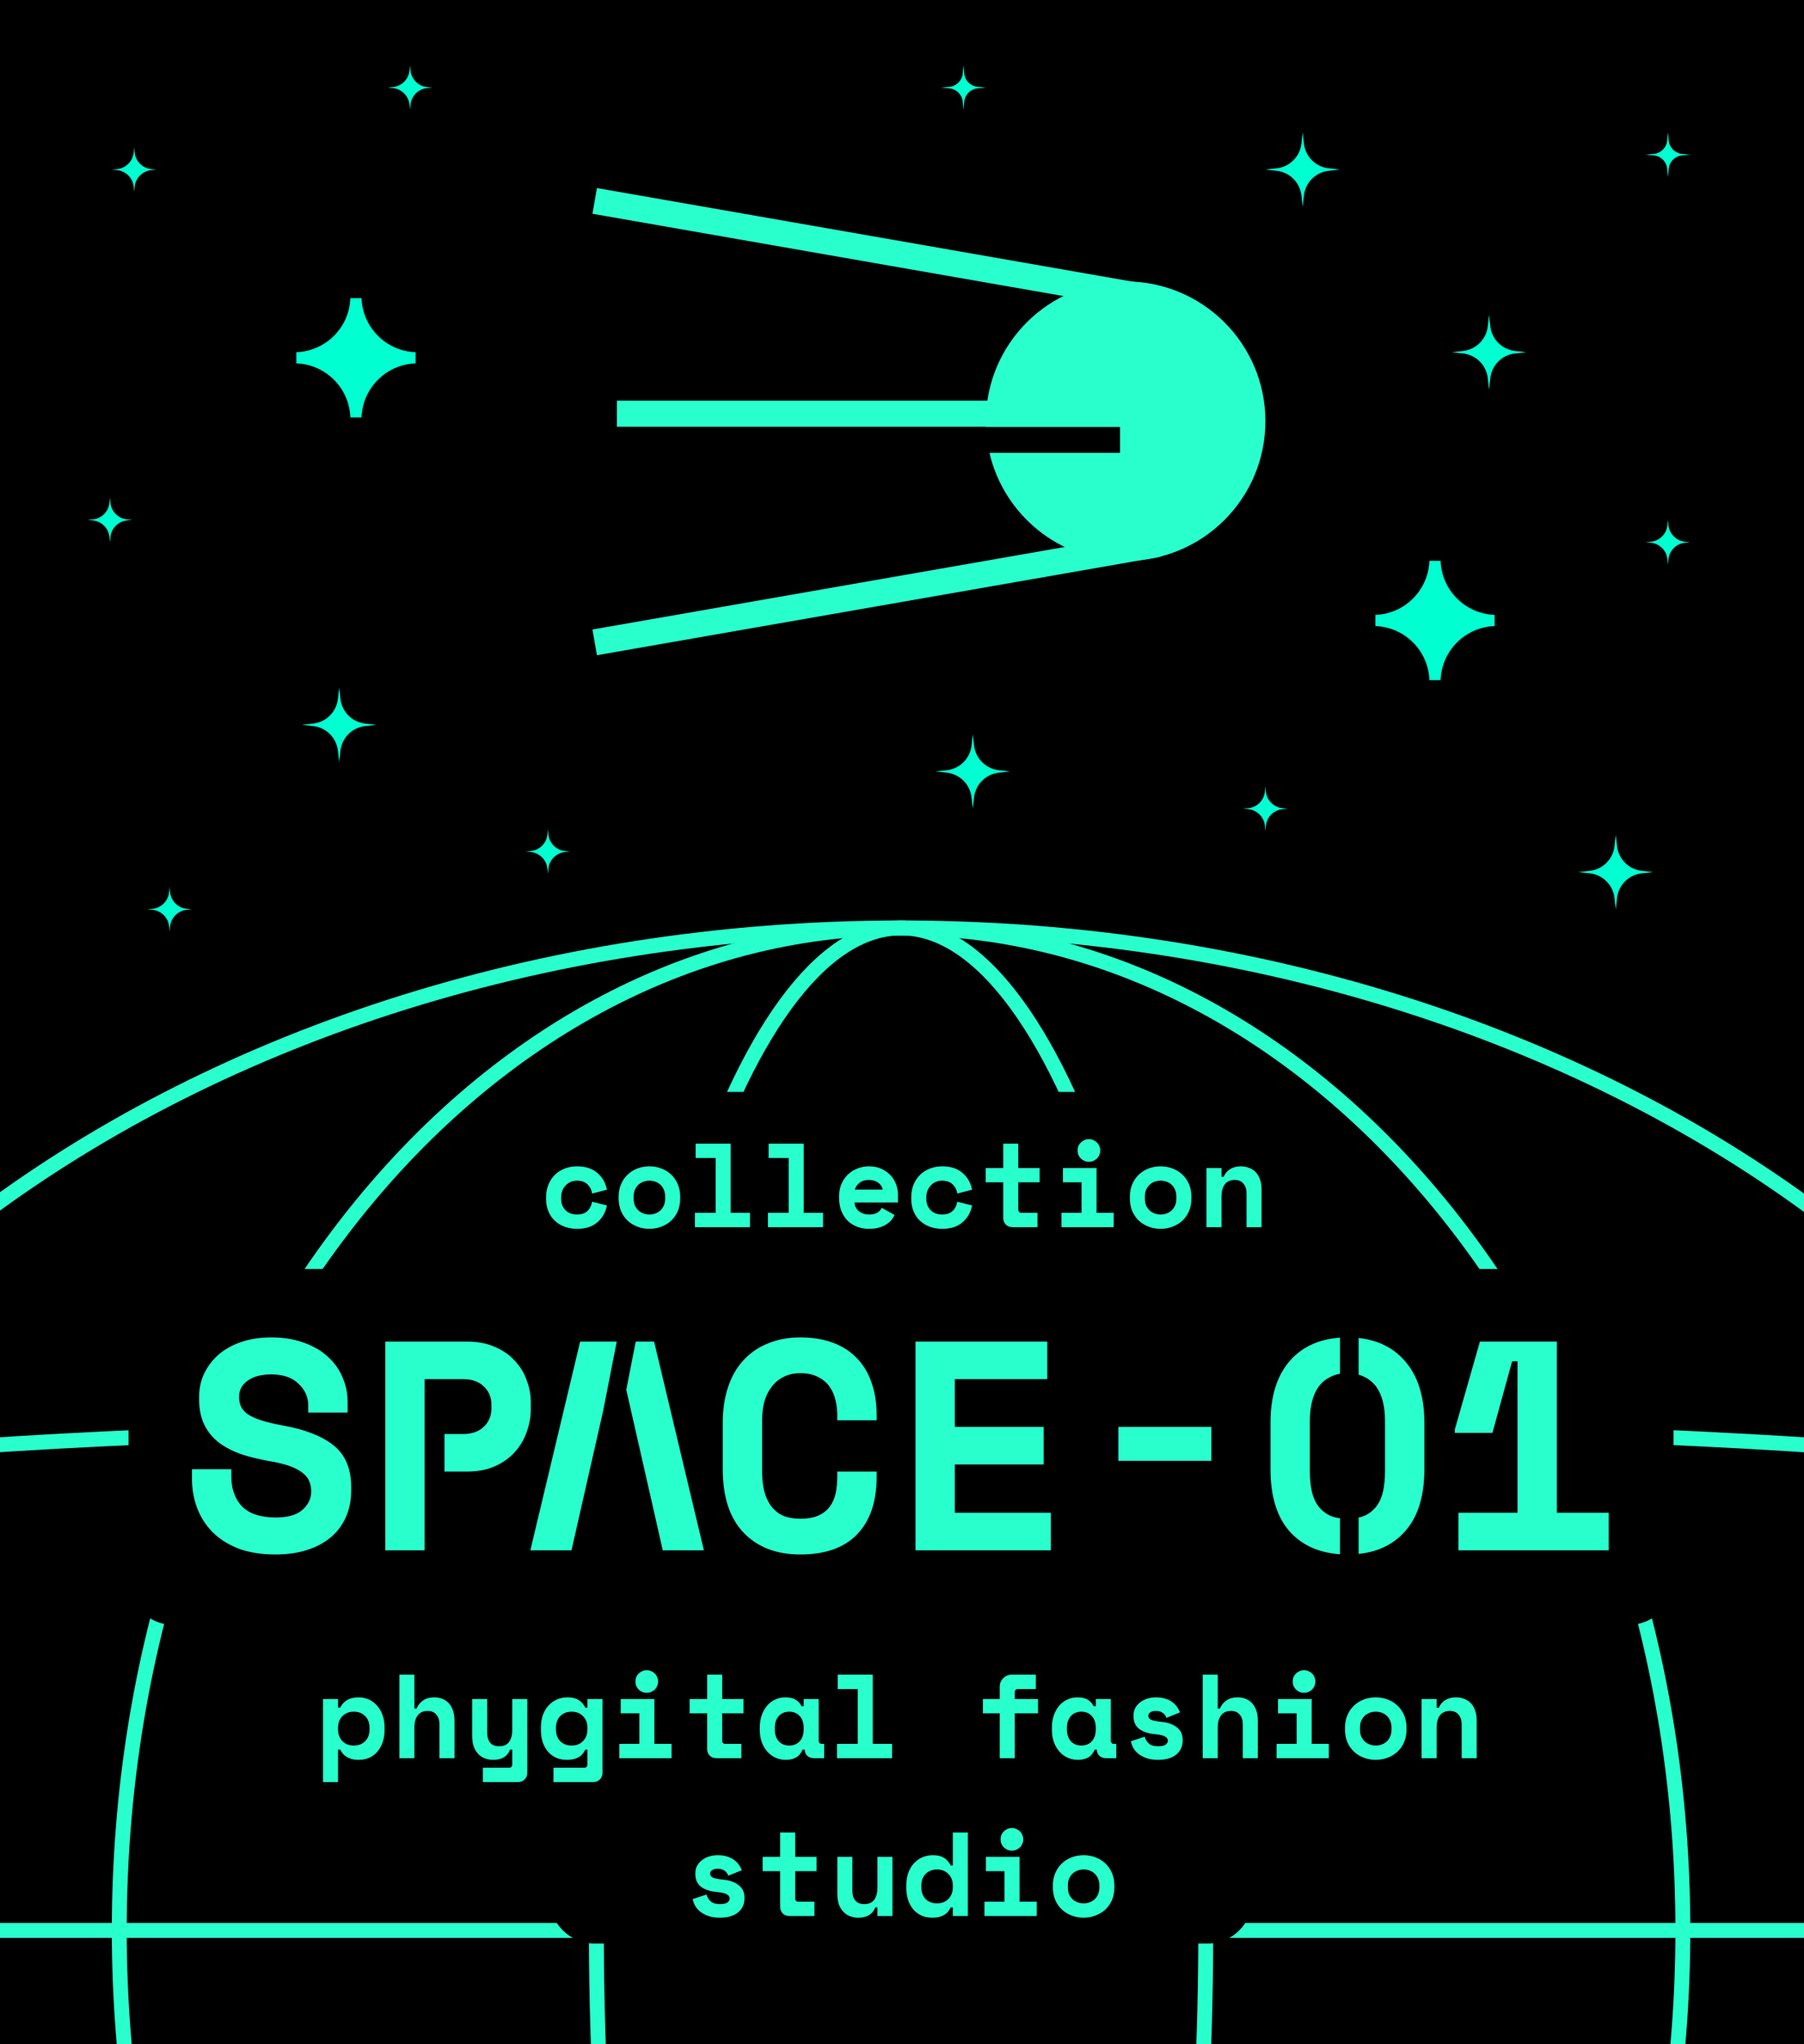
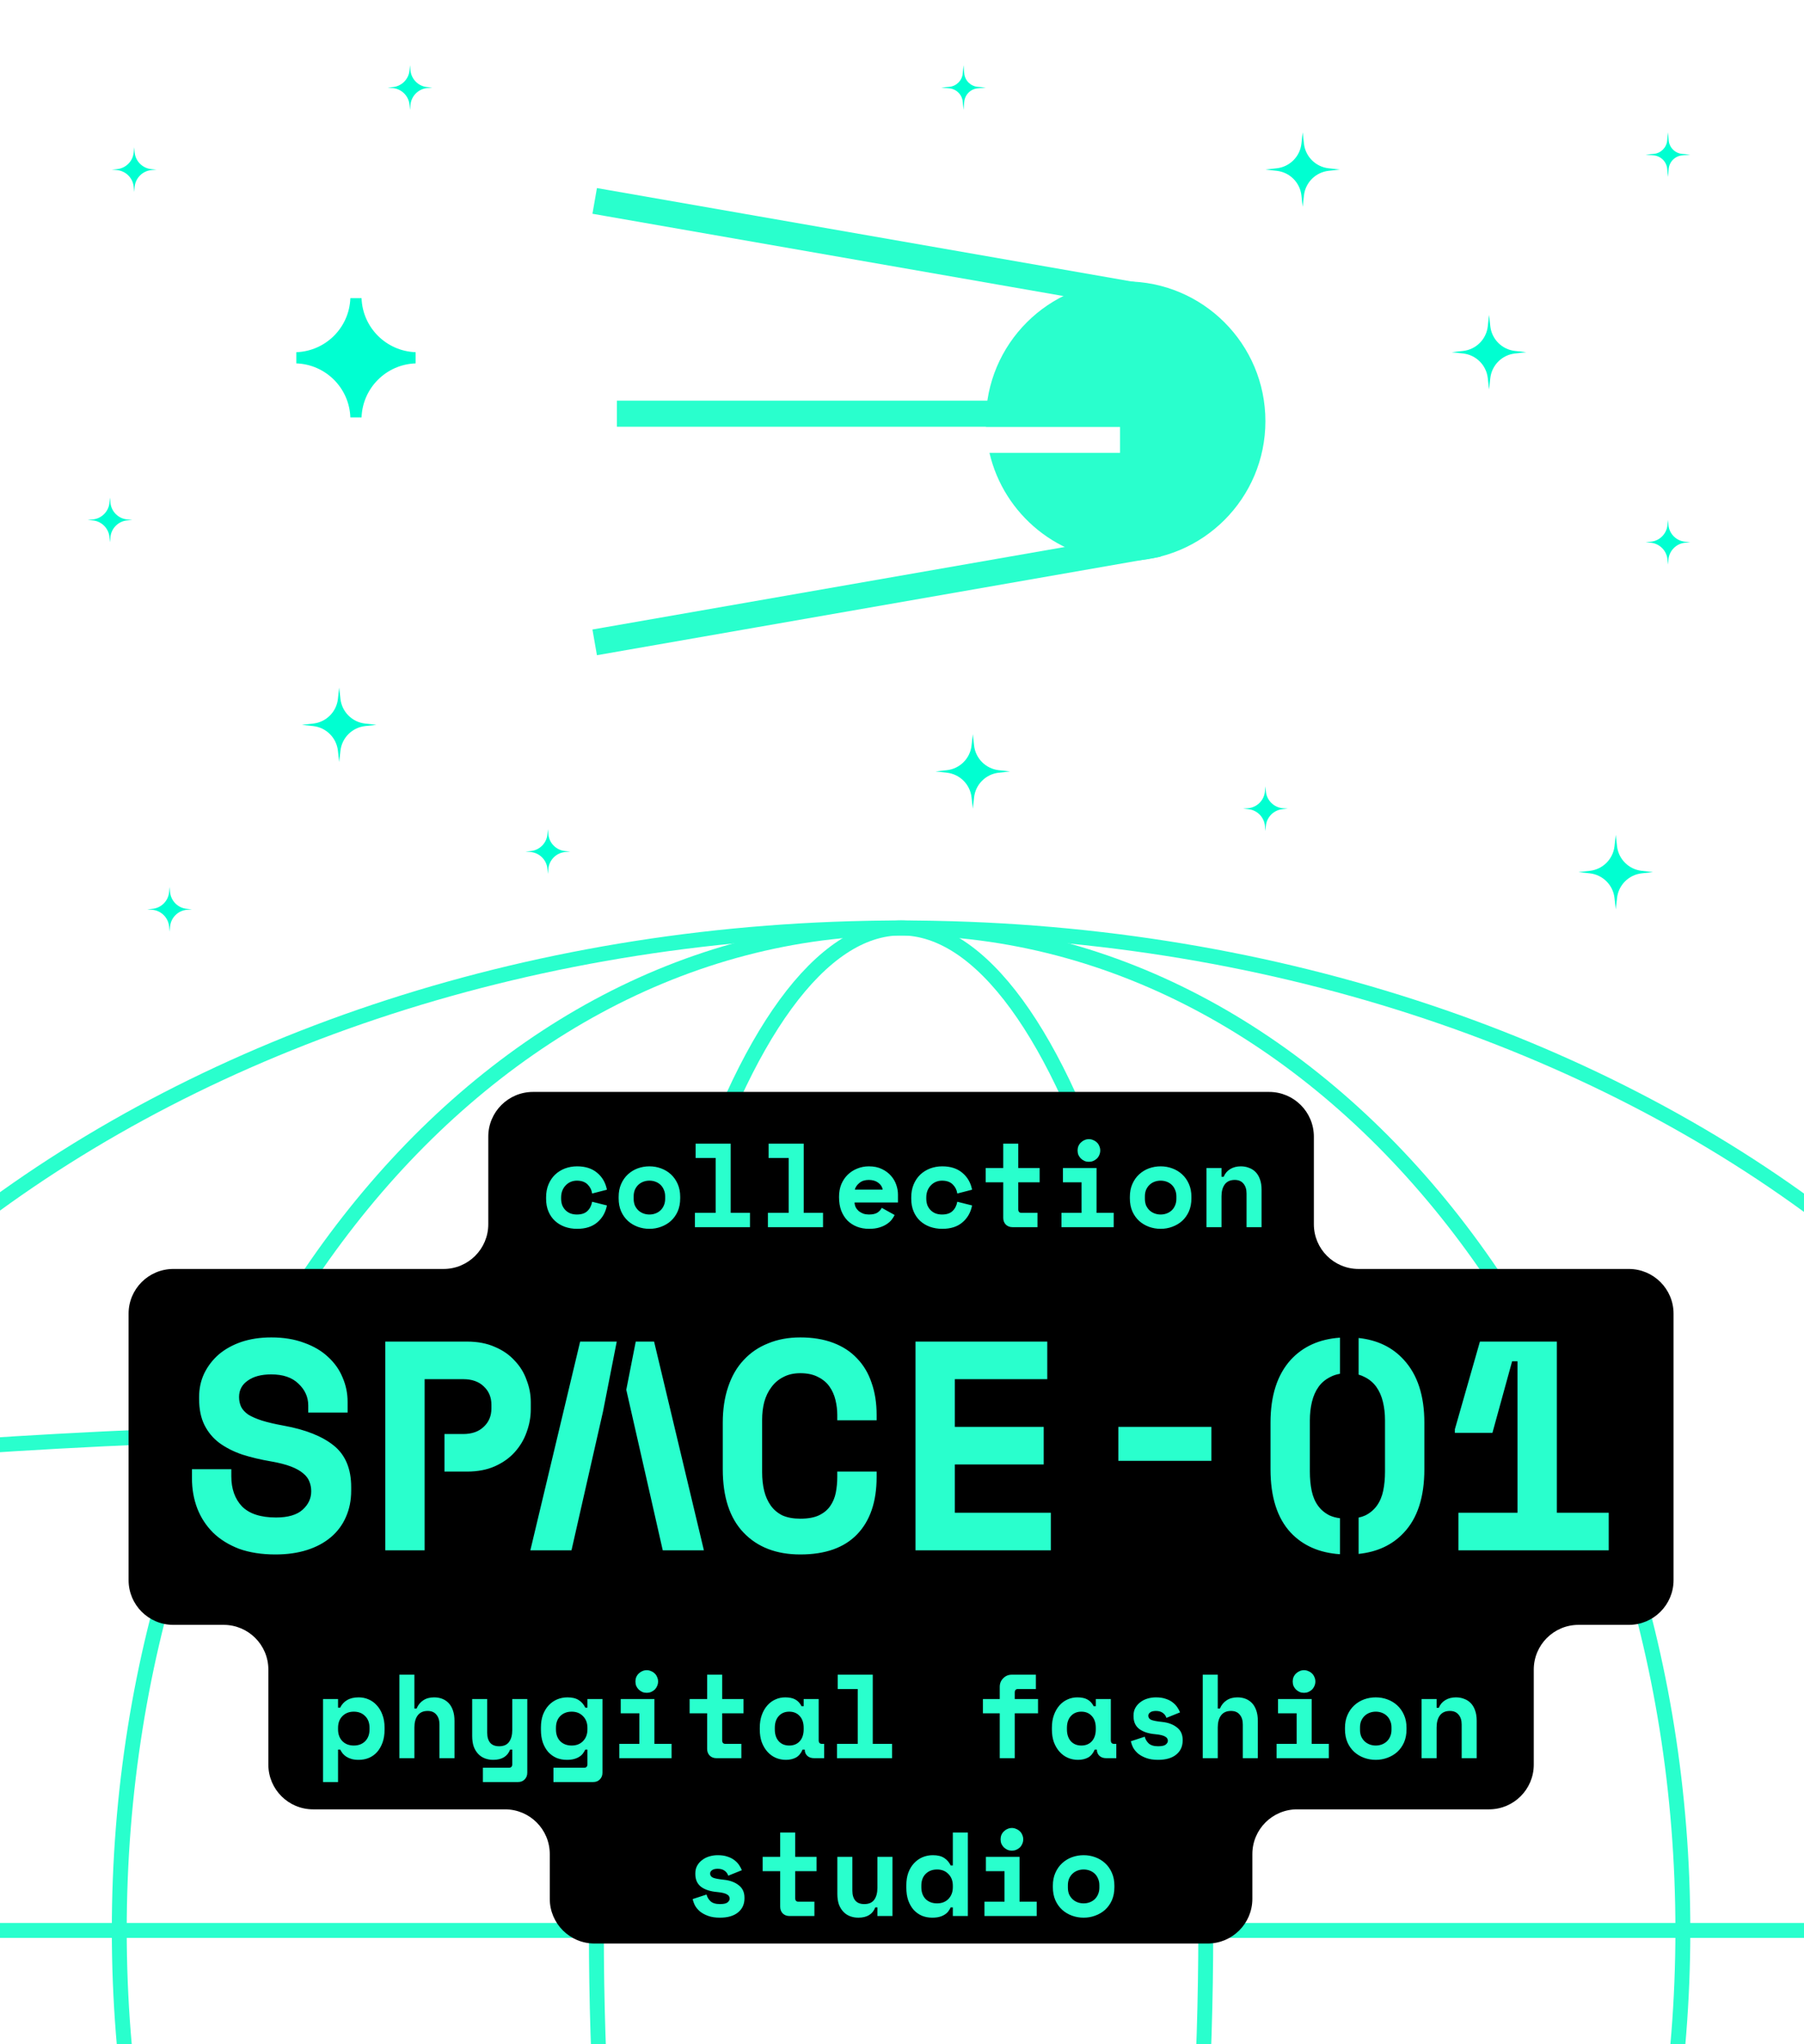
<svg xmlns="http://www.w3.org/2000/svg" width="240" height="272" viewBox="0 0 240 272" fill="none">
  <g clip-path="url(#clip0_4036_179)">
-     <rect width="240" height="272" fill="black" />
    <path d="M294.545 256.857C294.545 293.591 275.084 326.917 243.485 351.09C211.884 375.265 168.185 390.245 119.876 390.245C71.567 390.245 27.868 375.265 -3.733 351.09C-35.332 326.917 -54.793 293.591 -54.793 256.857C-54.793 220.122 -35.332 186.797 -3.733 162.623C27.868 138.449 71.567 123.468 119.876 123.468C168.185 123.468 211.884 138.449 243.485 162.623C275.084 186.797 294.545 220.122 294.545 256.857Z" stroke="#29FFCD" stroke-width="1.983" />
    <path d="M223.884 256.857C223.884 330.767 177.104 390.245 119.876 390.245C62.648 390.245 15.868 330.767 15.868 256.857C15.868 182.947 62.648 123.468 119.876 123.468C177.104 123.468 223.884 182.947 223.884 256.857Z" stroke="#29FFCD" stroke-width="1.983" />
    <path d="M160.413 256.857C160.413 293.894 155.772 327.386 148.294 351.585C144.553 363.691 140.118 373.415 135.24 380.092C130.347 386.789 125.143 390.245 119.876 390.245C114.609 390.245 109.405 386.789 104.512 380.092C99.634 373.415 95.199 363.691 91.458 351.585C83.98 327.386 79.339 293.894 79.339 256.857C79.339 219.82 83.98 186.328 91.458 162.128C95.199 150.023 99.634 140.298 104.512 133.622C109.405 126.925 114.609 123.468 119.876 123.468C125.143 123.468 130.347 126.925 135.24 133.622C140.118 140.298 144.553 150.023 148.294 162.128C155.772 186.328 160.413 219.82 160.413 256.857Z" stroke="#29FFCD" stroke-width="1.983" />
-     <path d="M-38.678 196.859C-38.678 196.859 -21.446 189.421 119.938 189.421C261.322 189.421 278.554 196.859 278.554 196.859" stroke="#29FFCD" stroke-width="1.983" />
+     <path d="M-38.678 196.859C-38.678 196.859 -21.446 189.421 119.938 189.421" stroke="#29FFCD" stroke-width="1.983" />
    <path d="M-38.678 256.859C-38.678 256.859 -21.446 256.859 119.938 256.859C261.322 256.859 278.554 256.859 278.554 256.859" stroke="#29FFCD" stroke-width="1.983" />
    <path fill-rule="evenodd" clip-rule="evenodd" d="M174.793 151.239C174.793 147.953 172.129 145.289 168.843 145.289H70.909C67.623 145.289 64.959 147.953 64.959 151.239V162.893C64.959 166.179 62.295 168.844 59.008 168.844H23.058C19.771 168.844 17.107 171.508 17.107 174.794V210.249C17.107 213.535 19.771 216.199 23.058 216.199H29.752C33.038 216.199 35.702 218.863 35.702 222.149V234.796C35.702 238.082 38.367 240.746 41.653 240.746H67.19C70.476 240.746 73.14 243.41 73.14 246.697V252.65C73.14 255.936 75.805 258.6 79.091 258.6H160.661C163.947 258.6 166.611 255.936 166.611 252.65V246.697C166.611 243.41 169.276 240.746 172.562 240.746H198.099C201.385 240.746 204.049 238.082 204.049 234.796V222.149C204.049 218.863 206.714 216.199 210 216.199H216.694C219.981 216.199 222.645 213.535 222.645 210.249V174.794C222.645 171.508 219.981 168.844 216.694 168.844H180.744C177.457 168.844 174.793 166.179 174.793 162.893V151.239Z" fill="black" />
    <path d="M44.973 237.111H42.974V226.067H44.973V227.21H45.259C45.47 226.776 45.777 226.443 46.179 226.21C46.581 225.967 47.094 225.845 47.718 225.845C48.184 225.845 48.623 225.935 49.035 226.115C49.458 226.295 49.823 226.559 50.13 226.908C50.447 227.247 50.696 227.664 50.876 228.162C51.066 228.659 51.161 229.225 51.161 229.859V230.145C51.161 230.79 51.072 231.362 50.892 231.859C50.712 232.356 50.469 232.779 50.162 233.128C49.855 233.467 49.49 233.726 49.067 233.906C48.654 234.075 48.205 234.16 47.718 234.16C47.359 234.16 47.047 234.123 46.782 234.049C46.518 233.975 46.285 233.874 46.084 233.747C45.893 233.62 45.73 233.477 45.592 233.319C45.465 233.149 45.354 232.975 45.259 232.795H44.973V237.111ZM47.068 232.256C47.692 232.256 48.194 232.065 48.575 231.684C48.967 231.293 49.162 230.764 49.162 230.097V229.907C49.162 229.241 48.967 228.717 48.575 228.336C48.194 227.945 47.692 227.749 47.068 227.749C46.444 227.749 45.936 227.95 45.544 228.352C45.163 228.743 44.973 229.262 44.973 229.907V230.097C44.973 230.743 45.163 231.266 45.544 231.668C45.936 232.06 46.444 232.256 47.068 232.256ZM55.133 233.938H53.134V222.83H55.133V227.337H55.419C55.62 226.86 55.916 226.496 56.307 226.242C56.699 225.977 57.18 225.845 57.752 225.845C58.143 225.845 58.503 225.908 58.831 226.035C59.158 226.162 59.444 226.353 59.687 226.607C59.931 226.86 60.121 227.188 60.259 227.59C60.396 227.982 60.465 228.447 60.465 228.987V233.938H58.465V229.463C58.465 228.902 58.328 228.463 58.053 228.146C57.788 227.818 57.402 227.654 56.895 227.654C56.302 227.654 55.858 227.855 55.562 228.257C55.276 228.648 55.133 229.177 55.133 229.844V233.938ZM68.15 226.067H70.149V235.873C70.149 236.233 70.033 236.529 69.8 236.762C69.578 236.995 69.287 237.111 68.927 237.111H64.246V235.207H67.721C68.007 235.207 68.15 235.048 68.15 234.731V232.795H67.864C67.515 233.705 66.764 234.16 65.611 234.16C65.219 234.16 64.855 234.096 64.516 233.969C64.177 233.842 63.881 233.647 63.627 233.382C63.373 233.118 63.172 232.79 63.024 232.398C62.887 231.996 62.818 231.526 62.818 230.986V226.067H64.817V230.574C64.817 231.134 64.95 231.573 65.214 231.891C65.479 232.197 65.875 232.351 66.404 232.351C67.007 232.351 67.446 232.16 67.721 231.779C68.007 231.388 68.15 230.859 68.15 230.193V226.067ZM78.151 232.795H77.866C77.781 232.975 77.675 233.149 77.548 233.319C77.432 233.477 77.273 233.62 77.072 233.747C76.882 233.874 76.649 233.975 76.374 234.049C76.11 234.123 75.787 234.16 75.406 234.16C74.919 234.16 74.465 234.075 74.041 233.906C73.629 233.726 73.264 233.467 72.947 233.128C72.64 232.779 72.397 232.356 72.217 231.859C72.047 231.362 71.963 230.79 71.963 230.145V229.859C71.963 229.225 72.053 228.659 72.233 228.162C72.423 227.664 72.677 227.247 72.994 226.908C73.322 226.559 73.698 226.295 74.121 226.115C74.555 225.935 75.009 225.845 75.486 225.845C76.12 225.845 76.623 225.967 76.993 226.21C77.363 226.443 77.654 226.776 77.866 227.21H78.151V226.067H80.151V235.873C80.151 236.233 80.034 236.529 79.802 236.762C79.579 236.995 79.288 237.111 78.929 237.111H73.629V235.207H77.723C78.008 235.207 78.151 235.048 78.151 234.731V232.795ZM76.057 232.256C76.681 232.256 77.183 232.06 77.564 231.668C77.956 231.266 78.151 230.743 78.151 230.097V229.907C78.151 229.262 77.956 228.743 77.564 228.352C77.183 227.95 76.681 227.749 76.057 227.749C75.433 227.749 74.925 227.945 74.533 228.336C74.153 228.717 73.962 229.241 73.962 229.907V230.097C73.962 230.764 74.153 231.293 74.533 231.684C74.925 232.065 75.433 232.256 76.057 232.256ZM82.393 232.033H85.059V227.971H82.583V226.067H87.058V232.033H89.343V233.938H82.393V232.033ZM87.55 223.735C87.55 223.946 87.507 224.147 87.423 224.337C87.349 224.517 87.243 224.676 87.106 224.814C86.968 224.94 86.804 225.046 86.614 225.131C86.434 225.205 86.243 225.242 86.042 225.242C85.831 225.242 85.635 225.205 85.455 225.131C85.275 225.046 85.117 224.94 84.979 224.814C84.842 224.676 84.731 224.517 84.646 224.337C84.572 224.147 84.535 223.946 84.535 223.735C84.535 223.523 84.572 223.327 84.646 223.147C84.731 222.957 84.842 222.798 84.979 222.671C85.117 222.534 85.275 222.428 85.455 222.354C85.635 222.269 85.831 222.227 86.042 222.227C86.243 222.227 86.434 222.269 86.614 222.354C86.804 222.428 86.968 222.534 87.106 222.671C87.243 222.798 87.349 222.957 87.423 223.147C87.507 223.327 87.55 223.523 87.55 223.735ZM91.744 226.067H94.076V222.83H96.076V226.067H98.916V227.971H96.076V231.557C96.076 231.875 96.218 232.033 96.504 232.033H98.63V233.938H95.298C94.938 233.938 94.642 233.821 94.409 233.588C94.187 233.356 94.076 233.059 94.076 232.7V227.971H91.744V226.067ZM106.775 232.795C106.564 233.292 106.268 233.647 105.887 233.858C105.506 234.059 105.062 234.16 104.554 234.16C104.078 234.16 103.628 234.07 103.205 233.89C102.793 233.71 102.428 233.446 102.11 233.097C101.793 232.747 101.539 232.324 101.349 231.827C101.169 231.33 101.079 230.764 101.079 230.129V229.875C101.079 229.251 101.169 228.691 101.349 228.193C101.528 227.696 101.772 227.273 102.078 226.924C102.385 226.575 102.74 226.31 103.142 226.131C103.554 225.94 103.993 225.845 104.459 225.845C105.019 225.845 105.469 225.94 105.807 226.131C106.157 226.321 106.432 226.617 106.633 227.019H106.918V226.067H108.917V231.557C108.917 231.875 109.06 232.033 109.346 232.033H109.647V233.938H108.283C107.923 233.938 107.627 233.832 107.394 233.62C107.172 233.409 107.061 233.134 107.061 232.795H106.775ZM104.998 232.256C105.58 232.256 106.045 232.065 106.395 231.684C106.744 231.293 106.918 230.764 106.918 230.097V229.907C106.918 229.241 106.744 228.717 106.395 228.336C106.045 227.945 105.58 227.749 104.998 227.749C104.416 227.749 103.951 227.945 103.602 228.336C103.253 228.717 103.078 229.241 103.078 229.907V230.097C103.078 230.764 103.253 231.293 103.602 231.684C103.951 232.065 104.416 232.256 104.998 232.256ZM111.35 232.033H114.111V224.734H111.445V222.83H116.11V232.033H118.681V233.938H111.35V232.033ZM130.766 226.067H133.003V224.449C133.003 223.994 133.157 223.613 133.464 223.306C133.77 222.989 134.151 222.83 134.606 222.83H137.811V224.734H135.431C135.146 224.734 135.003 224.893 135.003 225.21V226.067H138.097V227.971H135.003V233.938H133.003V227.971H130.766V226.067ZM145.639 232.795C145.427 233.292 145.131 233.647 144.75 233.858C144.37 234.059 143.925 234.16 143.417 234.16C142.941 234.16 142.492 234.07 142.069 233.89C141.656 233.71 141.291 233.446 140.974 233.097C140.657 232.747 140.403 232.324 140.212 231.827C140.032 231.33 139.942 230.764 139.942 230.129V229.875C139.942 229.251 140.032 228.691 140.212 228.193C140.392 227.696 140.635 227.273 140.942 226.924C141.249 226.575 141.603 226.31 142.005 226.131C142.418 225.94 142.857 225.845 143.322 225.845C143.883 225.845 144.333 225.94 144.671 226.131C145.02 226.321 145.295 226.617 145.496 227.019H145.782V226.067H147.781V231.557C147.781 231.875 147.924 232.033 148.21 232.033H148.511V233.938H147.146C146.787 233.938 146.491 233.832 146.258 233.62C146.036 233.409 145.925 233.134 145.925 232.795H145.639ZM143.862 232.256C144.444 232.256 144.909 232.065 145.258 231.684C145.607 231.293 145.782 230.764 145.782 230.097V229.907C145.782 229.241 145.607 228.717 145.258 228.336C144.909 227.945 144.444 227.749 143.862 227.749C143.28 227.749 142.815 227.945 142.465 228.336C142.116 228.717 141.942 229.241 141.942 229.907V230.097C141.942 230.764 142.116 231.293 142.465 231.684C142.815 232.065 143.28 232.256 143.862 232.256ZM152.768 228.289C152.768 228.542 152.901 228.728 153.165 228.844C153.43 228.95 153.911 229.04 154.609 229.114C155.413 229.198 156.069 229.442 156.577 229.844C157.084 230.235 157.338 230.785 157.338 231.494V231.589C157.338 232.372 157.053 232.996 156.482 233.461C155.91 233.927 155.106 234.16 154.07 234.16C153.456 234.16 152.932 234.08 152.499 233.922C152.065 233.763 151.705 233.567 151.42 233.335C151.134 233.091 150.912 232.827 150.753 232.541C150.605 232.245 150.505 231.959 150.452 231.684L152.292 231.081C152.377 231.42 152.552 231.716 152.816 231.97C153.091 232.224 153.509 232.351 154.07 232.351C154.567 232.351 154.905 232.277 155.085 232.129C155.276 231.97 155.371 231.801 155.371 231.621C155.371 231.515 155.344 231.42 155.291 231.335C155.249 231.24 155.164 231.155 155.038 231.081C154.911 230.997 154.736 230.928 154.514 230.875C154.302 230.822 154.033 230.78 153.705 230.748C152.816 230.674 152.107 230.447 151.578 230.066C151.06 229.674 150.801 229.103 150.801 228.352V228.257C150.801 227.865 150.885 227.522 151.055 227.225C151.224 226.929 151.446 226.681 151.721 226.48C151.996 226.268 152.314 226.109 152.673 226.004C153.033 225.898 153.403 225.845 153.784 225.845C154.281 225.845 154.71 225.908 155.069 226.035C155.44 226.152 155.752 226.31 156.005 226.511C156.259 226.702 156.466 226.919 156.624 227.162C156.783 227.395 156.905 227.622 156.989 227.844L155.18 228.574C155.085 228.289 154.921 228.066 154.688 227.908C154.456 227.738 154.154 227.654 153.784 227.654C153.445 227.654 153.192 227.717 153.022 227.844C152.853 227.961 152.768 228.109 152.768 228.289ZM162.008 233.938H160.009V222.83H162.008V227.337H162.294C162.495 226.86 162.791 226.496 163.183 226.242C163.574 225.977 164.055 225.845 164.627 225.845C165.018 225.845 165.378 225.908 165.706 226.035C166.033 226.162 166.319 226.353 166.562 226.607C166.806 226.86 166.996 227.188 167.134 227.59C167.271 227.982 167.34 228.447 167.34 228.987V233.938H165.341V229.463C165.341 228.902 165.203 228.463 164.928 228.146C164.664 227.818 164.277 227.654 163.77 227.654C163.177 227.654 162.733 227.855 162.437 228.257C162.151 228.648 162.008 229.177 162.008 229.844V233.938ZM169.836 232.033H172.502V227.971H170.026V226.067H174.501V232.033H176.786V233.938H169.836V232.033ZM174.993 223.735C174.993 223.946 174.951 224.147 174.866 224.337C174.792 224.517 174.686 224.676 174.549 224.814C174.411 224.94 174.247 225.046 174.057 225.131C173.877 225.205 173.687 225.242 173.486 225.242C173.274 225.242 173.078 225.205 172.898 225.131C172.719 225.046 172.56 224.94 172.422 224.814C172.285 224.676 172.174 224.517 172.089 224.337C172.015 224.147 171.978 223.946 171.978 223.735C171.978 223.523 172.015 223.327 172.089 223.147C172.174 222.957 172.285 222.798 172.422 222.671C172.56 222.534 172.719 222.428 172.898 222.354C173.078 222.269 173.274 222.227 173.486 222.227C173.687 222.227 173.877 222.269 174.057 222.354C174.247 222.428 174.411 222.534 174.549 222.671C174.686 222.798 174.792 222.957 174.866 223.147C174.951 223.327 174.993 223.523 174.993 223.735ZM187.121 230.097C187.121 230.753 187.01 231.335 186.788 231.843C186.565 232.34 186.264 232.763 185.883 233.112C185.502 233.451 185.063 233.71 184.566 233.89C184.079 234.07 183.566 234.16 183.027 234.16C182.487 234.16 181.969 234.07 181.472 233.89C180.985 233.71 180.552 233.451 180.171 233.112C179.79 232.763 179.488 232.34 179.266 231.843C179.044 231.335 178.933 230.753 178.933 230.097V229.907C178.933 229.262 179.044 228.691 179.266 228.193C179.488 227.686 179.79 227.257 180.171 226.908C180.552 226.559 180.985 226.295 181.472 226.115C181.969 225.935 182.487 225.845 183.027 225.845C183.566 225.845 184.079 225.935 184.566 226.115C185.063 226.295 185.502 226.559 185.883 226.908C186.264 227.257 186.565 227.686 186.788 228.193C187.01 228.691 187.121 229.262 187.121 229.907V230.097ZM183.027 232.256C183.313 232.256 183.582 232.208 183.836 232.113C184.09 232.017 184.312 231.88 184.503 231.7C184.693 231.52 184.841 231.303 184.947 231.05C185.063 230.785 185.121 230.489 185.121 230.161V229.844C185.121 229.516 185.063 229.225 184.947 228.971C184.841 228.706 184.693 228.484 184.503 228.304C184.312 228.125 184.09 227.987 183.836 227.892C183.582 227.797 183.313 227.749 183.027 227.749C182.741 227.749 182.472 227.797 182.218 227.892C181.964 227.987 181.742 228.125 181.551 228.304C181.361 228.484 181.207 228.706 181.091 228.971C180.985 229.225 180.932 229.516 180.932 229.844V230.161C180.932 230.489 180.985 230.785 181.091 231.05C181.207 231.303 181.361 231.52 181.551 231.7C181.742 231.88 181.964 232.017 182.218 232.113C182.472 232.208 182.741 232.256 183.027 232.256ZM191.124 233.938H189.125V226.067H191.124V227.241H191.41C191.59 226.797 191.881 226.453 192.283 226.21C192.685 225.967 193.155 225.845 193.695 225.845C194.076 225.845 194.43 225.908 194.758 226.035C195.097 226.152 195.393 226.337 195.647 226.591C195.901 226.845 196.096 227.167 196.234 227.559C196.382 227.95 196.456 228.416 196.456 228.955V233.938H194.457V229.463C194.457 228.902 194.319 228.463 194.044 228.146C193.78 227.818 193.393 227.654 192.886 227.654C192.293 227.654 191.849 227.855 191.553 228.257C191.267 228.648 191.124 229.177 191.124 229.844V233.938ZM94.473 249.289C94.473 249.542 94.605 249.728 94.87 249.844C95.134 249.95 95.615 250.04 96.314 250.114C97.118 250.198 97.773 250.442 98.281 250.844C98.789 251.235 99.043 251.785 99.043 252.494V252.589C99.043 253.372 98.757 253.996 98.186 254.461C97.615 254.927 96.811 255.16 95.774 255.16C95.161 255.16 94.637 255.08 94.203 254.922C93.769 254.763 93.41 254.567 93.124 254.335C92.839 254.091 92.617 253.827 92.458 253.541C92.31 253.245 92.209 252.959 92.156 252.684L93.997 252.081C94.082 252.42 94.256 252.716 94.521 252.97C94.796 253.224 95.213 253.351 95.774 253.351C96.271 253.351 96.61 253.277 96.79 253.129C96.98 252.97 97.075 252.801 97.075 252.621C97.075 252.515 97.049 252.42 96.996 252.335C96.954 252.24 96.869 252.155 96.742 252.081C96.615 251.997 96.441 251.928 96.218 251.875C96.007 251.822 95.737 251.78 95.409 251.748C94.521 251.674 93.812 251.447 93.283 251.066C92.765 250.674 92.505 250.103 92.505 249.352V249.257C92.505 248.865 92.59 248.522 92.759 248.225C92.928 247.929 93.151 247.681 93.426 247.48C93.701 247.268 94.018 247.109 94.378 247.004C94.737 246.898 95.108 246.845 95.489 246.845C95.986 246.845 96.414 246.908 96.774 247.035C97.144 247.152 97.456 247.31 97.71 247.511C97.964 247.702 98.17 247.919 98.329 248.162C98.487 248.395 98.609 248.622 98.694 248.844L96.885 249.574C96.79 249.289 96.626 249.066 96.393 248.908C96.16 248.738 95.859 248.654 95.489 248.654C95.15 248.654 94.896 248.717 94.727 248.844C94.558 248.961 94.473 249.109 94.473 249.289ZM101.46 247.067H103.792V243.83H105.792V247.067H108.632V248.971H105.792V252.557C105.792 252.875 105.934 253.033 106.22 253.033H108.346V254.938H105.014C104.654 254.938 104.358 254.821 104.125 254.588C103.903 254.356 103.792 254.059 103.792 253.7V248.971H101.46V247.067ZM116.729 247.067H118.729V254.938H116.729V253.795H116.444C116.095 254.705 115.343 255.16 114.19 255.16C113.799 255.16 113.434 255.096 113.096 254.969C112.757 254.842 112.461 254.647 112.207 254.382C111.953 254.118 111.752 253.79 111.604 253.398C111.466 252.996 111.398 252.526 111.398 251.986V247.067H113.397V251.574C113.397 252.134 113.529 252.573 113.794 252.891C114.058 253.197 114.455 253.351 114.984 253.351C115.587 253.351 116.026 253.16 116.301 252.779C116.586 252.388 116.729 251.859 116.729 251.193V247.067ZM126.763 253.795H126.477C126.392 253.975 126.287 254.149 126.16 254.319C126.043 254.477 125.885 254.62 125.684 254.747C125.493 254.874 125.26 254.975 124.985 255.049C124.721 255.123 124.398 255.16 124.017 255.16C123.531 255.16 123.076 255.075 122.653 254.906C122.24 254.726 121.875 254.467 121.558 254.128C121.251 253.779 121.008 253.356 120.828 252.859C120.659 252.362 120.574 251.79 120.574 251.145V250.859C120.574 250.225 120.664 249.659 120.844 249.162C121.034 248.664 121.288 248.247 121.606 247.908C121.933 247.559 122.309 247.295 122.732 247.115C123.166 246.935 123.621 246.845 124.097 246.845C124.731 246.845 125.234 246.967 125.604 247.21C125.974 247.443 126.265 247.776 126.477 248.21H126.763V243.83H128.762V254.938H126.763V253.795ZM124.668 253.256C125.292 253.256 125.795 253.06 126.175 252.668C126.567 252.266 126.763 251.743 126.763 251.097V250.907C126.763 250.262 126.567 249.743 126.175 249.352C125.795 248.95 125.292 248.749 124.668 248.749C124.044 248.749 123.536 248.945 123.145 249.336C122.764 249.717 122.573 250.241 122.573 250.907V251.097C122.573 251.764 122.764 252.293 123.145 252.684C123.536 253.065 124.044 253.256 124.668 253.256ZM130.972 253.033H133.638V248.971H131.163V247.067H135.637V253.033H137.922V254.938H130.972V253.033ZM136.129 244.735C136.129 244.946 136.087 245.147 136.002 245.337C135.928 245.517 135.823 245.676 135.685 245.814C135.548 245.94 135.384 246.046 135.193 246.131C135.013 246.205 134.823 246.242 134.622 246.242C134.41 246.242 134.215 246.205 134.035 246.131C133.855 246.046 133.696 245.94 133.559 245.814C133.421 245.676 133.31 245.517 133.226 245.337C133.152 245.147 133.114 244.946 133.114 244.735C133.114 244.523 133.152 244.327 133.226 244.147C133.31 243.957 133.421 243.798 133.559 243.671C133.696 243.534 133.855 243.428 134.035 243.354C134.215 243.269 134.41 243.227 134.622 243.227C134.823 243.227 135.013 243.269 135.193 243.354C135.384 243.428 135.548 243.534 135.685 243.671C135.823 243.798 135.928 243.957 136.002 244.147C136.087 244.327 136.129 244.523 136.129 244.735ZM148.257 251.097C148.257 251.753 148.146 252.335 147.924 252.843C147.702 253.34 147.4 253.763 147.019 254.112C146.639 254.451 146.2 254.71 145.702 254.89C145.216 255.07 144.703 255.16 144.163 255.16C143.624 255.16 143.105 255.07 142.608 254.89C142.122 254.71 141.688 254.451 141.307 254.112C140.926 253.763 140.625 253.34 140.403 252.843C140.18 252.335 140.069 251.753 140.069 251.097V250.907C140.069 250.262 140.18 249.691 140.403 249.193C140.625 248.686 140.926 248.257 141.307 247.908C141.688 247.559 142.122 247.295 142.608 247.115C143.105 246.935 143.624 246.845 144.163 246.845C144.703 246.845 145.216 246.935 145.702 247.115C146.2 247.295 146.639 247.559 147.019 247.908C147.4 248.257 147.702 248.686 147.924 249.193C148.146 249.691 148.257 250.262 148.257 250.907V251.097ZM144.163 253.256C144.449 253.256 144.719 253.208 144.973 253.113C145.226 253.017 145.449 252.88 145.639 252.7C145.829 252.52 145.977 252.303 146.083 252.05C146.2 251.785 146.258 251.489 146.258 251.161V250.844C146.258 250.516 146.2 250.225 146.083 249.971C145.977 249.706 145.829 249.484 145.639 249.304C145.449 249.125 145.226 248.987 144.973 248.892C144.719 248.797 144.449 248.749 144.163 248.749C143.878 248.749 143.608 248.797 143.354 248.892C143.1 248.987 142.878 249.125 142.688 249.304C142.497 249.484 142.344 249.706 142.227 249.971C142.122 250.225 142.069 250.516 142.069 250.844V251.161C142.069 251.489 142.122 251.785 142.227 252.05C142.344 252.303 142.497 252.52 142.688 252.7C142.878 252.88 143.1 253.017 143.354 253.113C143.608 253.208 143.878 253.256 144.163 253.256Z" fill="#29FFCD" />
    <path d="M80.743 160.393C80.563 161.324 80.135 162.075 79.458 162.647C78.791 163.218 77.897 163.503 76.776 163.503C76.194 163.503 75.65 163.413 75.142 163.234C74.645 163.054 74.211 162.795 73.841 162.456C73.47 162.118 73.18 161.7 72.968 161.203C72.756 160.705 72.651 160.139 72.651 159.505V159.314C72.651 158.68 72.756 158.108 72.968 157.601C73.18 157.093 73.47 156.659 73.841 156.299C74.222 155.94 74.66 155.665 75.158 155.474C75.665 155.284 76.205 155.189 76.776 155.189C77.876 155.189 78.765 155.474 79.442 156.046C80.13 156.617 80.563 157.368 80.743 158.299L78.776 158.807C78.712 158.341 78.511 157.939 78.173 157.601C77.834 157.262 77.358 157.093 76.745 157.093C76.459 157.093 76.189 157.146 75.935 157.251C75.681 157.357 75.459 157.511 75.269 157.712C75.078 157.902 74.925 158.14 74.809 158.426C74.703 158.701 74.65 159.013 74.65 159.362V159.457C74.65 159.806 74.703 160.118 74.809 160.393C74.925 160.658 75.078 160.88 75.269 161.06C75.459 161.24 75.681 161.377 75.935 161.472C76.189 161.557 76.459 161.599 76.745 161.599C77.358 161.599 77.823 161.446 78.141 161.139C78.469 160.832 78.68 160.42 78.776 159.901L80.743 160.393ZM90.491 159.441C90.491 160.097 90.38 160.679 90.158 161.187C89.935 161.684 89.634 162.107 89.253 162.456C88.872 162.795 88.433 163.054 87.936 163.234C87.45 163.413 86.936 163.503 86.397 163.503C85.857 163.503 85.339 163.413 84.842 163.234C84.355 163.054 83.922 162.795 83.541 162.456C83.16 162.107 82.858 161.684 82.636 161.187C82.414 160.679 82.303 160.097 82.303 159.441V159.251C82.303 158.606 82.414 158.034 82.636 157.537C82.858 157.029 83.16 156.601 83.541 156.252C83.922 155.903 84.355 155.638 84.842 155.458C85.339 155.279 85.857 155.189 86.397 155.189C86.936 155.189 87.45 155.279 87.936 155.458C88.433 155.638 88.872 155.903 89.253 156.252C89.634 156.601 89.935 157.029 90.158 157.537C90.38 158.034 90.491 158.606 90.491 159.251V159.441ZM86.397 161.599C86.683 161.599 86.952 161.552 87.206 161.456C87.46 161.361 87.682 161.224 87.873 161.044C88.063 160.864 88.211 160.647 88.317 160.393C88.433 160.129 88.492 159.833 88.492 159.505V159.187C88.492 158.859 88.433 158.569 88.317 158.315C88.211 158.05 88.063 157.828 87.873 157.648C87.682 157.468 87.46 157.331 87.206 157.236C86.952 157.14 86.683 157.093 86.397 157.093C86.111 157.093 85.842 157.14 85.588 157.236C85.334 157.331 85.112 157.468 84.921 157.648C84.731 157.828 84.577 158.05 84.461 158.315C84.355 158.569 84.302 158.859 84.302 159.187V159.505C84.302 159.833 84.355 160.129 84.461 160.393C84.577 160.647 84.731 160.864 84.921 161.044C85.112 161.224 85.334 161.361 85.588 161.456C85.842 161.552 86.111 161.599 86.397 161.599ZM92.447 161.377H95.208V154.078H92.543V152.174H97.208V161.377H99.778V163.281H92.447V161.377ZM102.163 161.377H104.924V154.078H102.258V152.174H106.924V161.377H109.494V163.281H102.163V161.377ZM113.688 159.997C113.699 160.229 113.752 160.446 113.847 160.647C113.953 160.838 114.09 161.007 114.259 161.155C114.439 161.292 114.64 161.404 114.862 161.488C115.095 161.562 115.338 161.599 115.592 161.599C116.089 161.599 116.47 161.515 116.735 161.345C116.999 161.166 117.19 160.954 117.306 160.711L119.02 161.663C118.924 161.864 118.792 162.075 118.623 162.297C118.454 162.509 118.232 162.705 117.957 162.885C117.692 163.064 117.364 163.212 116.973 163.329C116.592 163.445 116.142 163.503 115.624 163.503C115.032 163.503 114.492 163.408 114.005 163.218C113.519 163.027 113.096 162.752 112.736 162.393C112.387 162.033 112.112 161.594 111.911 161.076C111.721 160.557 111.625 159.97 111.625 159.314V159.219C111.625 158.616 111.726 158.066 111.927 157.569C112.138 157.072 112.424 156.649 112.784 156.299C113.143 155.95 113.561 155.681 114.037 155.49C114.524 155.289 115.042 155.189 115.592 155.189C116.269 155.189 116.851 155.31 117.338 155.554C117.824 155.786 118.226 156.088 118.544 156.458C118.861 156.818 119.094 157.22 119.242 157.664C119.39 158.098 119.464 158.521 119.464 158.933V159.997H113.688ZM115.576 156.998C115.069 156.998 114.656 157.13 114.339 157.394C114.021 157.648 113.815 157.944 113.72 158.283H117.433C117.369 157.913 117.168 157.606 116.83 157.363C116.502 157.119 116.084 156.998 115.576 156.998ZM129.323 160.393C129.143 161.324 128.714 162.075 128.037 162.647C127.371 163.218 126.477 163.503 125.356 163.503C124.774 163.503 124.229 163.413 123.721 163.234C123.224 163.054 122.79 162.795 122.42 162.456C122.05 162.118 121.759 161.7 121.548 161.203C121.336 160.705 121.23 160.139 121.23 159.505V159.314C121.23 158.68 121.336 158.108 121.548 157.601C121.759 157.093 122.05 156.659 122.42 156.299C122.801 155.94 123.24 155.665 123.737 155.474C124.245 155.284 124.785 155.189 125.356 155.189C126.456 155.189 127.345 155.474 128.022 156.046C128.709 156.617 129.143 157.368 129.323 158.299L127.355 158.807C127.292 158.341 127.091 157.939 126.752 157.601C126.414 157.262 125.938 157.093 125.324 157.093C125.038 157.093 124.769 157.146 124.515 157.251C124.261 157.357 124.039 157.511 123.848 157.712C123.658 157.902 123.505 158.14 123.388 158.426C123.282 158.701 123.229 159.013 123.229 159.362V159.457C123.229 159.806 123.282 160.118 123.388 160.393C123.505 160.658 123.658 160.88 123.848 161.06C124.039 161.24 124.261 161.377 124.515 161.472C124.769 161.557 125.038 161.599 125.324 161.599C125.938 161.599 126.403 161.446 126.72 161.139C127.048 160.832 127.26 160.42 127.355 159.901L129.323 160.393ZM131.136 155.411H133.469V152.174H135.468V155.411H138.309V157.315H135.468V160.901C135.468 161.218 135.611 161.377 135.897 161.377H138.023V163.281H134.691C134.331 163.281 134.035 163.165 133.802 162.932C133.58 162.699 133.469 162.403 133.469 162.044V157.315H131.136V155.411ZM141.217 161.377H143.883V157.315H141.408V155.411H145.882V161.377H148.167V163.281H141.217V161.377ZM146.374 153.078C146.374 153.29 146.332 153.491 146.247 153.681C146.173 153.861 146.068 154.02 145.93 154.157C145.793 154.284 145.629 154.39 145.438 154.475C145.258 154.549 145.068 154.586 144.867 154.586C144.655 154.586 144.46 154.549 144.28 154.475C144.1 154.39 143.941 154.284 143.804 154.157C143.666 154.02 143.555 153.861 143.471 153.681C143.397 153.491 143.359 153.29 143.359 153.078C143.359 152.867 143.397 152.671 143.471 152.491C143.555 152.301 143.666 152.142 143.804 152.015C143.941 151.878 144.1 151.772 144.28 151.698C144.46 151.613 144.655 151.571 144.867 151.571C145.068 151.571 145.258 151.613 145.438 151.698C145.629 151.772 145.793 151.878 145.93 152.015C146.068 152.142 146.173 152.301 146.247 152.491C146.332 152.671 146.374 152.867 146.374 153.078ZM158.502 159.441C158.502 160.097 158.391 160.679 158.169 161.187C157.947 161.684 157.645 162.107 157.264 162.456C156.884 162.795 156.445 163.054 155.947 163.234C155.461 163.413 154.948 163.503 154.408 163.503C153.869 163.503 153.35 163.413 152.853 163.234C152.367 163.054 151.933 162.795 151.552 162.456C151.171 162.107 150.87 161.684 150.648 161.187C150.425 160.679 150.314 160.097 150.314 159.441V159.251C150.314 158.606 150.425 158.034 150.648 157.537C150.87 157.029 151.171 156.601 151.552 156.252C151.933 155.903 152.367 155.638 152.853 155.458C153.35 155.279 153.869 155.189 154.408 155.189C154.948 155.189 155.461 155.279 155.947 155.458C156.445 155.638 156.884 155.903 157.264 156.252C157.645 156.601 157.947 157.029 158.169 157.537C158.391 158.034 158.502 158.606 158.502 159.251V159.441ZM154.408 161.599C154.694 161.599 154.964 161.552 155.218 161.456C155.471 161.361 155.694 161.224 155.884 161.044C156.074 160.864 156.223 160.647 156.328 160.393C156.445 160.129 156.503 159.833 156.503 159.505V159.187C156.503 158.859 156.445 158.569 156.328 158.315C156.223 158.05 156.074 157.828 155.884 157.648C155.694 157.468 155.471 157.331 155.218 157.236C154.964 157.14 154.694 157.093 154.408 157.093C154.123 157.093 153.853 157.14 153.599 157.236C153.345 157.331 153.123 157.468 152.933 157.648C152.742 157.828 152.589 158.05 152.472 158.315C152.367 158.569 152.314 158.859 152.314 159.187V159.505C152.314 159.833 152.367 160.129 152.472 160.393C152.589 160.647 152.742 160.864 152.933 161.044C153.123 161.224 153.345 161.361 153.599 161.456C153.853 161.552 154.123 161.599 154.408 161.599ZM162.506 163.281H160.506V155.411H162.506V156.585H162.791C162.971 156.141 163.262 155.797 163.664 155.554C164.066 155.31 164.537 155.189 165.076 155.189C165.457 155.189 165.811 155.252 166.139 155.379C166.478 155.495 166.774 155.681 167.028 155.934C167.282 156.188 167.478 156.511 167.615 156.902C167.763 157.294 167.837 157.759 167.837 158.299V163.281H165.838V158.807C165.838 158.246 165.7 157.807 165.425 157.49C165.161 157.162 164.775 156.998 164.267 156.998C163.675 156.998 163.23 157.199 162.934 157.601C162.649 157.992 162.506 158.521 162.506 159.187V163.281Z" fill="#29FFCD" />
    <path d="M152.387 72.666L80.826 85.172" stroke="#29FFCD" stroke-width="3.471" stroke-linecap="square" />
    <path d="M149.752 55.047L83.802 55.047" stroke="#29FFCD" stroke-width="3.471" stroke-linecap="square" />
    <path d="M152.387 39.537L80.826 27.031" stroke="#29FFCD" stroke-width="3.471" stroke-linecap="square" />
    <path fill-rule="evenodd" clip-rule="evenodd" d="M131.171 56.788C131.162 56.54 131.157 56.291 131.157 56.04C131.157 45.771 139.482 37.445 149.752 37.445C160.022 37.445 168.347 45.771 168.347 56.04C168.347 66.31 160.022 74.635 149.752 74.635C140.933 74.635 133.548 68.496 131.637 60.259H147.273H149.008V56.788H147.273H131.171Z" fill="#29FFCD" />
    <path fill-rule="evenodd" clip-rule="evenodd" d="M77.181 178.508H82.05L80.224 187.81L77.38 200.327L76.031 206.277H70.557L77.181 178.508ZM86.821 200.327L83.319 184.917L84.577 178.508H87.019L93.644 206.277H88.17L86.821 200.327ZM178.265 177.987C175.534 178.175 173.354 179.155 171.722 180.928C169.924 182.912 169.025 185.702 169.025 189.299V195.487C169.025 199.189 169.924 202.006 171.722 203.937C173.354 205.662 175.534 206.617 178.265 206.8V202.012C177.74 201.944 177.278 201.819 176.879 201.636C176.245 201.318 175.729 200.882 175.332 200.327C174.935 199.771 174.658 199.11 174.499 198.343C174.34 197.576 174.261 196.73 174.261 195.804V188.981C174.261 188.108 174.354 187.289 174.539 186.522C174.724 185.755 175.015 185.094 175.412 184.538C175.808 183.983 176.324 183.547 176.959 183.229C177.345 183.02 177.78 182.874 178.265 182.792V177.987ZM180.744 201.928V206.758C183.243 206.498 185.247 205.558 186.757 203.937C188.582 202.006 189.494 199.189 189.494 195.487V189.299C189.494 185.702 188.582 182.912 186.757 180.928C185.247 179.263 183.243 178.296 180.744 178.03V182.902C181.037 182.984 181.309 183.093 181.56 183.229C182.195 183.547 182.711 183.983 183.107 184.538C183.504 185.094 183.795 185.755 183.98 186.522C184.165 187.289 184.258 188.108 184.258 188.981V195.804C184.258 196.73 184.178 197.576 184.02 198.343C183.861 199.11 183.583 199.771 183.187 200.327C182.79 200.882 182.274 201.318 181.64 201.636C181.37 201.759 181.071 201.857 180.744 201.928ZM39.699 184.102C40.572 184.922 41.008 185.887 41.008 186.998V187.95H46.245V186.522C46.245 185.385 46.02 184.3 45.57 183.269C45.147 182.237 44.499 181.325 43.627 180.532C42.78 179.738 41.722 179.117 40.453 178.667C39.184 178.191 37.729 177.953 36.089 177.953C34.635 177.953 33.313 178.151 32.123 178.548C30.959 178.945 29.954 179.5 29.108 180.214C28.288 180.928 27.64 181.775 27.164 182.753C26.714 183.705 26.489 184.75 26.489 185.887V186.125C26.489 187.5 26.727 188.664 27.203 189.616C27.68 190.568 28.341 191.361 29.187 191.996C30.06 192.631 31.078 193.147 32.242 193.543C33.405 193.913 34.688 194.218 36.089 194.456C37.147 194.641 38.02 194.866 38.708 195.13C39.395 195.394 39.937 195.699 40.334 196.042C40.731 196.36 41.008 196.73 41.167 197.153C41.326 197.55 41.405 197.973 41.405 198.423C41.405 199.375 41.022 200.194 40.255 200.882C39.488 201.57 38.311 201.913 36.724 201.913C34.688 201.913 33.18 201.424 32.202 200.446C31.25 199.441 30.774 198.105 30.774 196.439V195.487H25.537V196.677C25.537 198.132 25.775 199.48 26.251 200.723C26.727 201.94 27.428 203.011 28.354 203.937C29.279 204.836 30.43 205.55 31.805 206.079C33.207 206.581 34.82 206.832 36.645 206.832C38.205 206.832 39.607 206.634 40.85 206.237C42.093 205.841 43.151 205.272 44.023 204.532C44.896 203.791 45.557 202.905 46.007 201.874C46.483 200.816 46.721 199.639 46.721 198.343V197.867C46.721 195.434 45.954 193.596 44.42 192.353C42.886 191.11 40.665 190.224 37.755 189.695C36.592 189.484 35.627 189.259 34.86 189.021C34.119 188.783 33.511 188.518 33.035 188.228C32.585 187.91 32.268 187.566 32.083 187.196C31.898 186.799 31.805 186.363 31.805 185.887C31.805 184.961 32.189 184.234 32.956 183.705C33.722 183.15 34.767 182.872 36.089 182.872C37.65 182.872 38.853 183.282 39.699 184.102ZM56.492 206.277V195.804V183.507H61.609C62.773 183.507 63.685 183.824 64.346 184.459C65.034 185.094 65.377 185.913 65.377 186.918V187.394C65.377 188.399 65.034 189.219 64.346 189.854C63.685 190.489 62.773 190.806 61.609 190.806H59.132V195.804H62.125C63.553 195.804 64.796 195.566 65.854 195.09C66.911 194.614 67.784 193.993 68.472 193.226C69.186 192.432 69.715 191.547 70.058 190.568C70.429 189.563 70.614 188.545 70.614 187.513V186.561C70.614 185.556 70.429 184.578 70.058 183.626C69.715 182.647 69.186 181.788 68.472 181.047C67.784 180.28 66.911 179.672 65.854 179.223C64.796 178.747 63.553 178.508 62.125 178.508H51.255V206.277H56.492ZM108.929 201.636C108.294 201.927 107.474 202.072 106.469 202.072C105.544 202.072 104.75 201.927 104.089 201.636C103.455 201.318 102.939 200.882 102.542 200.327C102.146 199.771 101.855 199.123 101.669 198.383C101.484 197.616 101.392 196.783 101.392 195.884V188.902C101.392 188.082 101.484 187.302 101.669 186.561C101.881 185.794 102.198 185.133 102.622 184.578C103.045 183.996 103.574 183.547 104.208 183.229C104.843 182.885 105.597 182.713 106.469 182.713C107.422 182.713 108.215 182.885 108.85 183.229C109.484 183.547 109.987 183.97 110.357 184.499C110.727 185.028 110.992 185.623 111.15 186.284C111.309 186.945 111.388 187.606 111.388 188.267V188.981H116.625V188.267C116.625 186.68 116.4 185.252 115.95 183.983C115.527 182.713 114.879 181.629 114.007 180.73C113.16 179.831 112.103 179.143 110.833 178.667C109.564 178.191 108.109 177.953 106.469 177.953C104.883 177.953 103.455 178.218 102.185 178.747C100.916 179.249 99.832 179.989 98.932 180.968C98.033 181.92 97.346 183.11 96.87 184.538C96.393 185.94 96.155 187.527 96.155 189.299V195.487C96.155 199.189 97.081 202.006 98.932 203.937C100.784 205.867 103.296 206.832 106.469 206.832C109.775 206.832 112.288 205.947 114.007 204.175C115.752 202.376 116.625 199.824 116.625 196.518V195.804H111.388V196.518C111.388 197.232 111.322 197.933 111.19 198.621C111.058 199.282 110.807 199.877 110.436 200.406C110.093 200.908 109.59 201.318 108.929 201.636ZM121.794 178.508H139.328V183.507H127.03V189.854H138.852V194.852H127.03V201.279H139.804V206.277H121.794V178.508ZM161.158 189.854H148.781V194.376H161.158V189.854ZM201.883 181.127V201.279H194.029V206.277H214.022V201.279H207.119V178.508H196.885L193.553 190.171V190.647H198.551L201.169 181.127H201.883Z" fill="#29FFCD" />
    <g filter="url(#filter0_d_4036_179)">
      <path fill-rule="evenodd" clip-rule="evenodd" d="M56.851 11.716L57.521 11.655L56.851 11.594C55.659 11.486 54.715 10.541 54.606 9.349L54.545 8.68L54.485 9.349C54.376 10.541 53.432 11.486 52.24 11.594L51.57 11.655L52.24 11.716C53.432 11.824 54.376 12.768 54.485 13.96L54.545 14.63L54.606 13.96C54.715 12.768 55.659 11.824 56.851 11.716ZM178.265 22.56L176.759 22.728C175.03 22.92 173.665 24.284 173.473 26.013L173.306 27.519L173.139 26.013C172.947 24.284 171.582 22.92 169.853 22.728L168.347 22.56L169.853 22.393C171.582 22.201 172.947 20.836 173.139 19.107L173.306 17.602L173.473 19.107C173.665 20.836 175.03 22.201 176.759 22.393L178.265 22.56ZM201.552 47.032L203.058 46.865L201.552 46.698C199.823 46.505 198.459 45.141 198.266 43.412L198.099 41.906L197.932 43.412C197.74 45.141 196.375 46.505 194.646 46.698L193.141 46.865L194.646 47.032C196.375 47.224 197.74 48.589 197.932 50.318L198.099 51.824L198.266 50.318C198.459 48.589 199.823 47.224 201.552 47.032ZM218.412 116.204L219.917 116.037L218.412 115.869C216.683 115.677 215.318 114.313 215.126 112.584L214.959 111.078L214.791 112.584C214.599 114.313 213.235 115.677 211.506 115.869L210 116.037L211.506 116.204C213.235 116.396 214.599 117.761 214.791 119.49L214.959 120.995L215.126 119.49C215.318 117.761 216.683 116.396 218.412 116.204ZM50.083 96.443L48.577 96.61C46.848 96.802 45.483 98.167 45.291 99.896L45.124 101.402L44.957 99.896C44.765 98.167 43.4 96.802 41.671 96.61L40.165 96.443L41.671 96.276C43.4 96.084 44.765 94.719 44.957 92.99L45.124 91.484L45.291 92.99C45.483 94.719 46.848 96.084 48.577 96.276L50.083 96.443ZM132.874 102.813L134.38 102.646L132.874 102.479C131.146 102.287 129.781 100.922 129.589 99.193L129.421 97.688L129.254 99.193C129.062 100.922 127.697 102.287 125.969 102.479L124.463 102.646L125.969 102.813C127.697 103.006 129.062 104.37 129.254 106.099L129.421 107.605L129.589 106.099C129.781 104.37 131.146 103.006 132.874 102.813ZM20.826 22.569L20.157 22.63C18.965 22.738 18.02 23.683 17.912 24.875L17.851 25.544L17.79 24.875C17.682 23.683 16.738 22.738 15.546 22.63L14.876 22.569L15.546 22.508C16.738 22.4 17.682 21.455 17.79 20.263L17.851 19.594L17.912 20.263C18.02 21.455 18.965 22.4 20.157 22.508L20.826 22.569ZM24.868 121.052L25.537 120.991L24.868 120.93C23.676 120.822 22.731 119.877 22.623 118.685L22.562 118.016L22.501 118.685C22.393 119.877 21.448 120.822 20.256 120.93L19.587 120.991L20.256 121.052C21.448 121.16 22.393 122.104 22.501 123.296L22.562 123.966L22.623 123.296C22.731 122.104 23.676 121.16 24.868 121.052ZM17.603 69.178L16.934 69.239C15.742 69.348 14.797 70.292 14.689 71.484L14.628 72.153L14.567 71.484C14.459 70.292 13.514 69.348 12.323 69.239L11.653 69.178L12.323 69.118C13.514 69.009 14.459 68.065 14.567 66.873L14.628 66.203L14.689 66.873C14.797 68.065 15.742 69.009 16.934 69.118L17.603 69.178ZM75.198 113.364L75.868 113.303L75.198 113.242C74.006 113.134 73.062 112.19 72.953 110.998L72.893 110.328L72.832 110.998C72.723 112.19 71.779 113.134 70.587 113.242L69.917 113.303L70.587 113.364C71.779 113.473 72.723 114.417 72.832 115.609L72.893 116.279L72.953 115.609C73.062 114.417 74.006 113.473 75.198 113.364ZM224.876 72.147L224.206 72.208C223.014 72.316 222.07 73.261 221.962 74.453L221.901 75.122L221.84 74.453C221.732 73.261 220.787 72.316 219.595 72.208L218.926 72.147L219.595 72.086C220.787 71.978 221.732 71.034 221.84 69.841L221.901 69.172L221.962 69.841C222.07 71.034 223.014 71.978 224.206 72.086L224.876 72.147ZM170.653 107.661L171.322 107.6L170.653 107.539C169.461 107.431 168.516 106.487 168.408 105.295L168.347 104.625L168.286 105.295C168.178 106.487 167.234 107.431 166.042 107.539L165.372 107.6L166.042 107.661C167.234 107.769 168.178 108.714 168.286 109.906L168.347 110.575L168.408 109.906C168.516 108.714 169.461 107.769 170.653 107.661ZM224.876 20.577L223.795 20.675C222.841 20.762 222.086 21.517 221.999 22.471L221.901 23.552L221.803 22.471C221.716 21.517 220.96 20.762 220.007 20.675L218.926 20.577L220.007 20.479C220.96 20.392 221.716 19.636 221.803 18.683L221.901 17.602L221.999 18.683C222.086 19.636 222.841 20.392 223.795 20.479L224.876 20.577ZM130.076 11.753L131.157 11.655L130.076 11.557C129.122 11.47 128.367 10.714 128.28 9.761L128.182 8.68L128.084 9.761C127.997 10.714 127.241 11.47 126.288 11.557L125.207 11.655L126.288 11.753C127.241 11.84 127.997 12.595 128.084 13.549L128.182 14.63L128.28 13.549C128.367 12.595 129.122 11.84 130.076 11.753Z" fill="#00FFD1" />
    </g>
    <g filter="url(#filter1_d_4036_179)">
-       <path d="M198.843 83.303V83.303C194.931 83.442 191.792 86.581 191.653 90.493V90.493H190.165V90.493C190.025 86.581 186.887 83.442 182.975 83.303V83.303V81.815V81.815C186.887 81.675 190.025 78.537 190.165 74.625V74.625H191.653V74.625C191.792 78.537 194.931 81.675 198.843 81.815V81.815V83.303Z" fill="#00FFD1" />
-     </g>
+       </g>
    <g filter="url(#filter2_d_4036_179)">
      <path d="M55.289 48.35V48.35C51.377 48.489 48.239 51.628 48.099 55.54V55.54H46.611V55.54C46.472 51.628 43.333 48.489 39.421 48.35V48.35V46.862V46.862C43.333 46.722 46.472 43.584 46.611 39.672V39.672H48.099V39.672C48.239 43.584 51.377 46.722 55.289 46.862V46.862V48.35Z" fill="#00FFD1" />
    </g>
  </g>
  <defs>
    <filter id="filter0_d_4036_179" x="4.215" y="1.242" width="228.099" height="130.161" filterUnits="userSpaceOnUse" color-interpolation-filters="sRGB">
      <feFlood flood-opacity="0" result="BackgroundImageFix" />
      <feColorMatrix in="SourceAlpha" type="matrix" values="0 0 0 0 0 0 0 0 0 0 0 0 0 0 0 0 0 0 127 0" result="hardAlpha" />
      <feOffset />
      <feGaussianBlur stdDeviation="3.719" />
      <feComposite in2="hardAlpha" operator="out" />
      <feColorMatrix type="matrix" values="0 0 0 0 0 0 0 0 0 1 0 0 0 0 0.82 0 0 0 0.2 0" />
      <feBlend mode="normal" in2="BackgroundImageFix" result="effect1_dropShadow_4036_179" />
      <feBlend mode="normal" in="SourceGraphic" in2="effect1_dropShadow_4036_179" result="shape" />
    </filter>
    <filter id="filter1_d_4036_179" x="175.537" y="67.187" width="30.744" height="30.743" filterUnits="userSpaceOnUse" color-interpolation-filters="sRGB">
      <feFlood flood-opacity="0" result="BackgroundImageFix" />
      <feColorMatrix in="SourceAlpha" type="matrix" values="0 0 0 0 0 0 0 0 0 0 0 0 0 0 0 0 0 0 127 0" result="hardAlpha" />
      <feOffset />
      <feGaussianBlur stdDeviation="3.719" />
      <feComposite in2="hardAlpha" operator="out" />
      <feColorMatrix type="matrix" values="0 0 0 0 0 0 0 0 0 1 0 0 0 0 0.82 0 0 0 0.2 0" />
      <feBlend mode="normal" in2="BackgroundImageFix" result="effect1_dropShadow_4036_179" />
      <feBlend mode="normal" in="SourceGraphic" in2="effect1_dropShadow_4036_179" result="shape" />
    </filter>
    <filter id="filter2_d_4036_179" x="31.983" y="32.234" width="30.744" height="30.743" filterUnits="userSpaceOnUse" color-interpolation-filters="sRGB">
      <feFlood flood-opacity="0" result="BackgroundImageFix" />
      <feColorMatrix in="SourceAlpha" type="matrix" values="0 0 0 0 0 0 0 0 0 0 0 0 0 0 0 0 0 0 127 0" result="hardAlpha" />
      <feOffset />
      <feGaussianBlur stdDeviation="3.719" />
      <feComposite in2="hardAlpha" operator="out" />
      <feColorMatrix type="matrix" values="0 0 0 0 0 0 0 0 0 1 0 0 0 0 0.82 0 0 0 0.2 0" />
      <feBlend mode="normal" in2="BackgroundImageFix" result="effect1_dropShadow_4036_179" />
      <feBlend mode="normal" in="SourceGraphic" in2="effect1_dropShadow_4036_179" result="shape" />
    </filter>
    <clipPath id="clip0_4036_179">
      <rect width="240" height="272" fill="white" />
    </clipPath>
  </defs>
</svg>